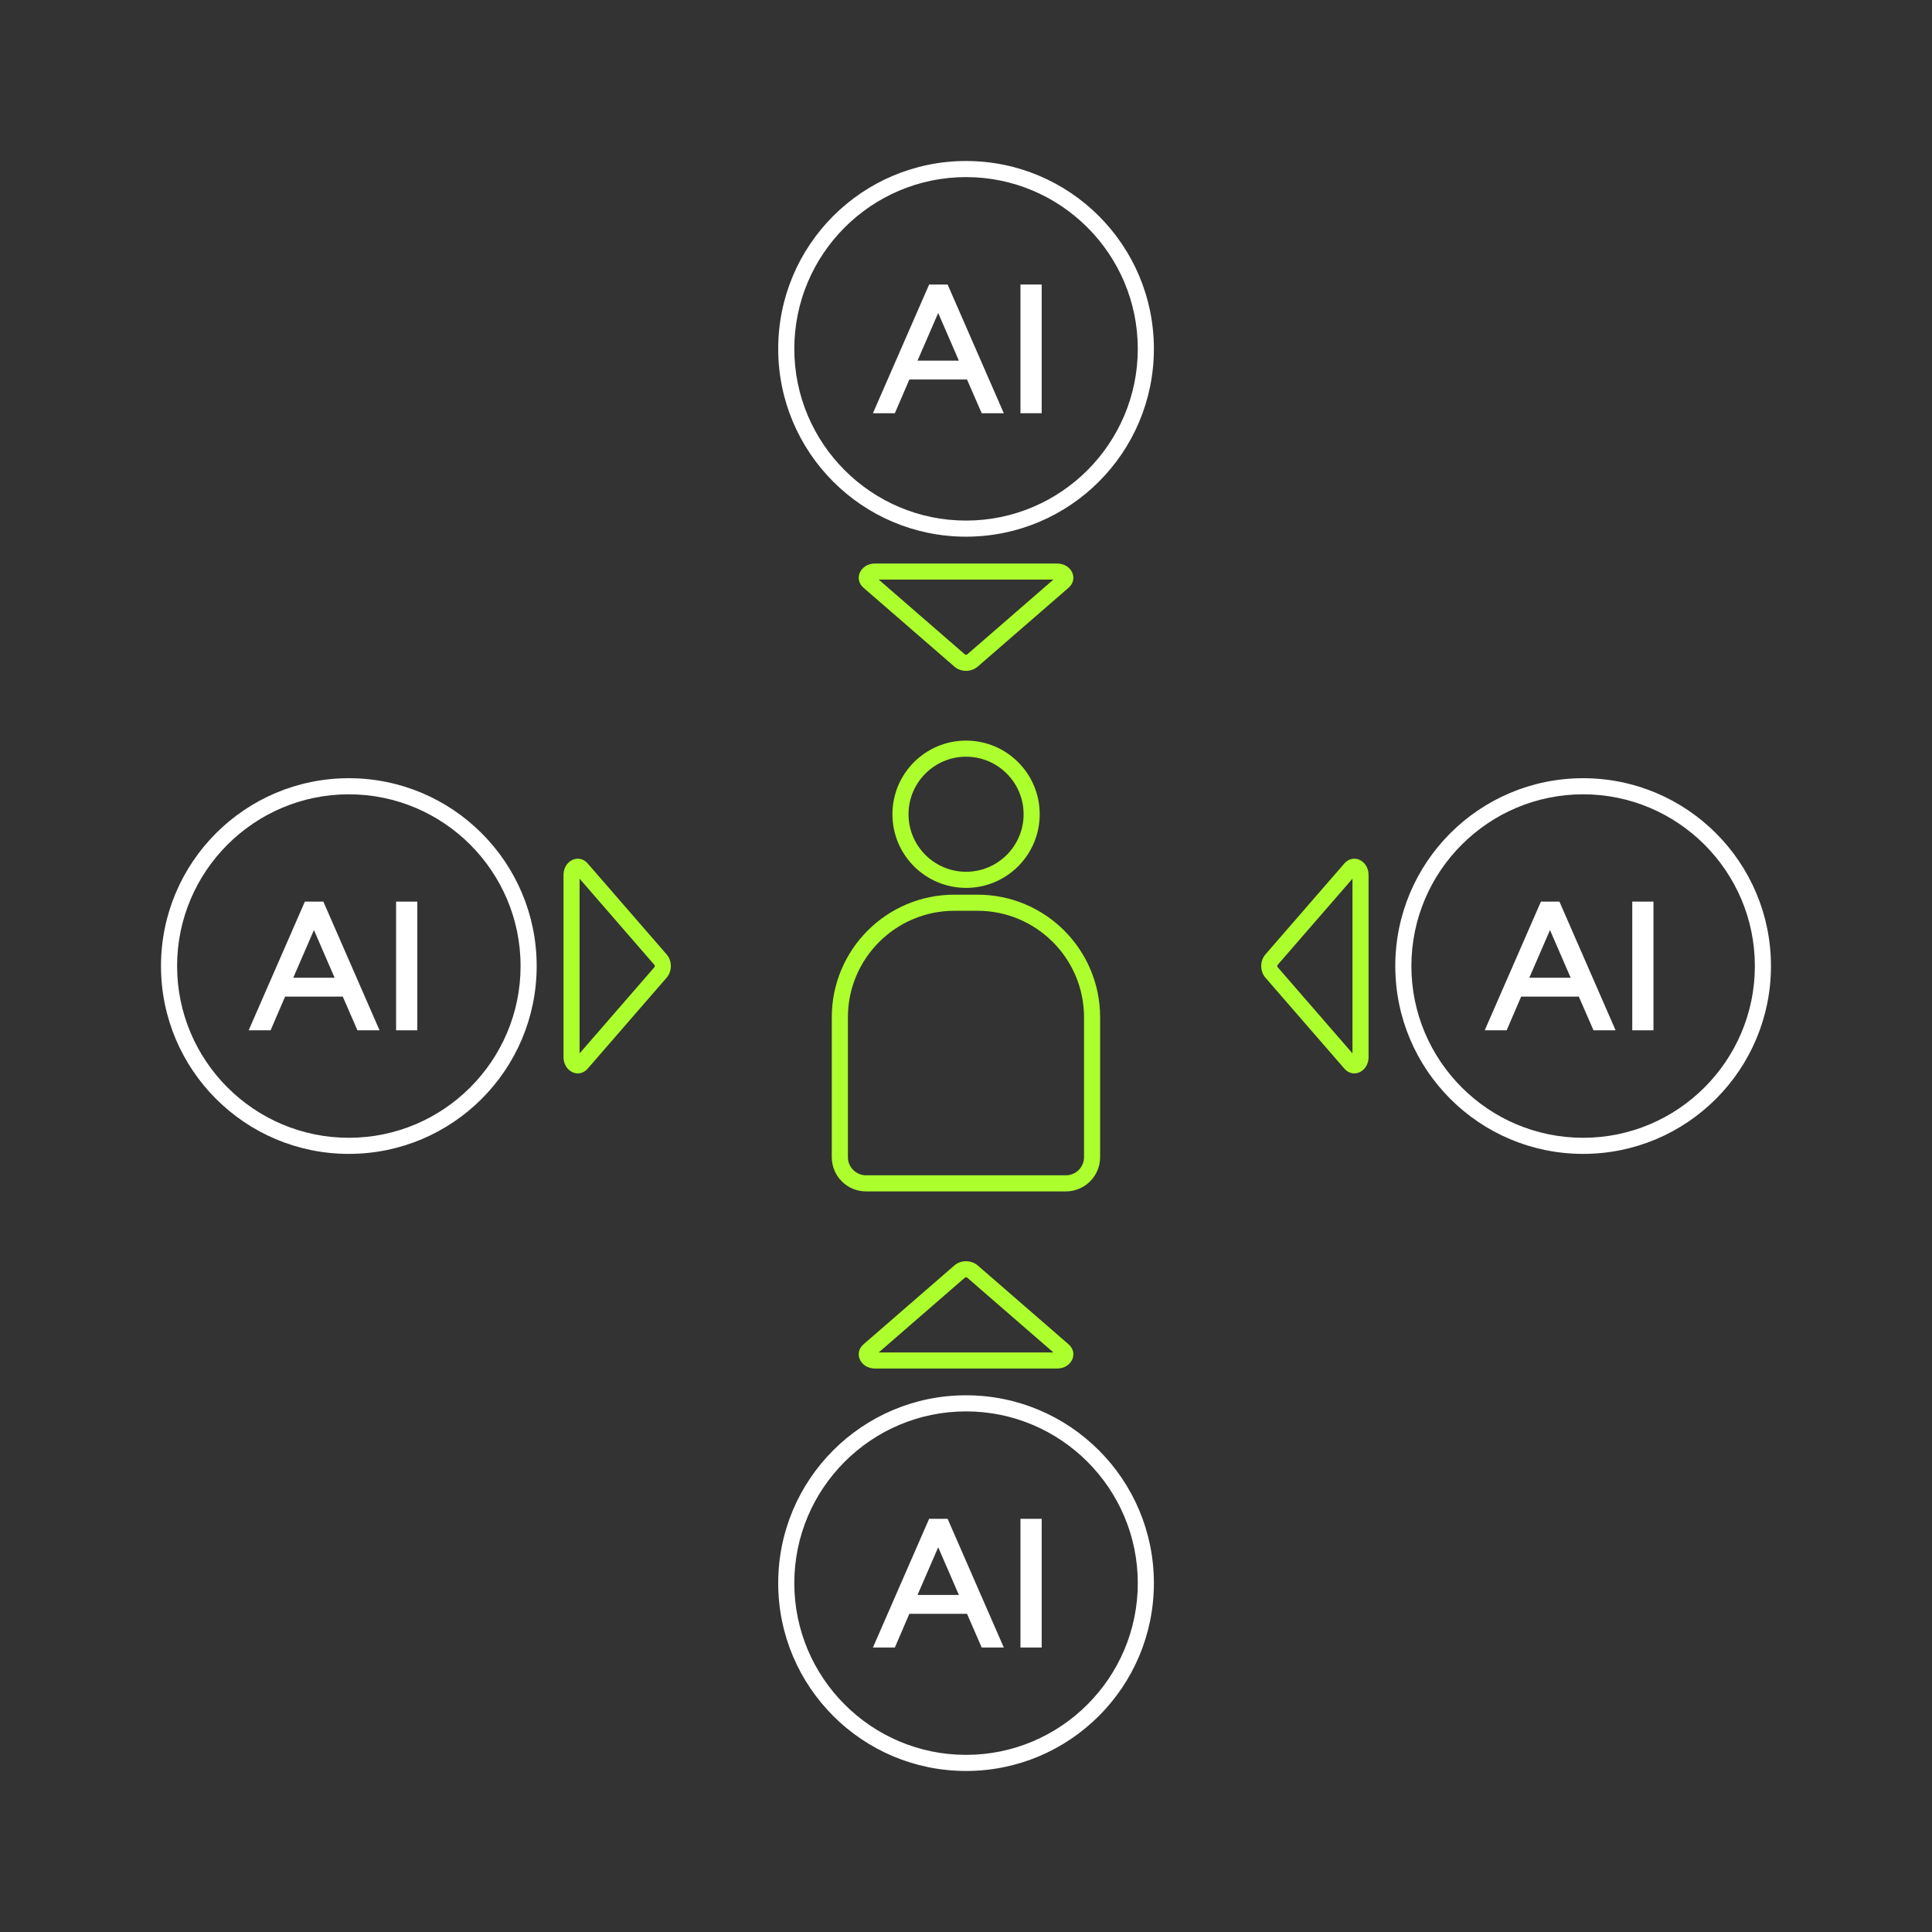
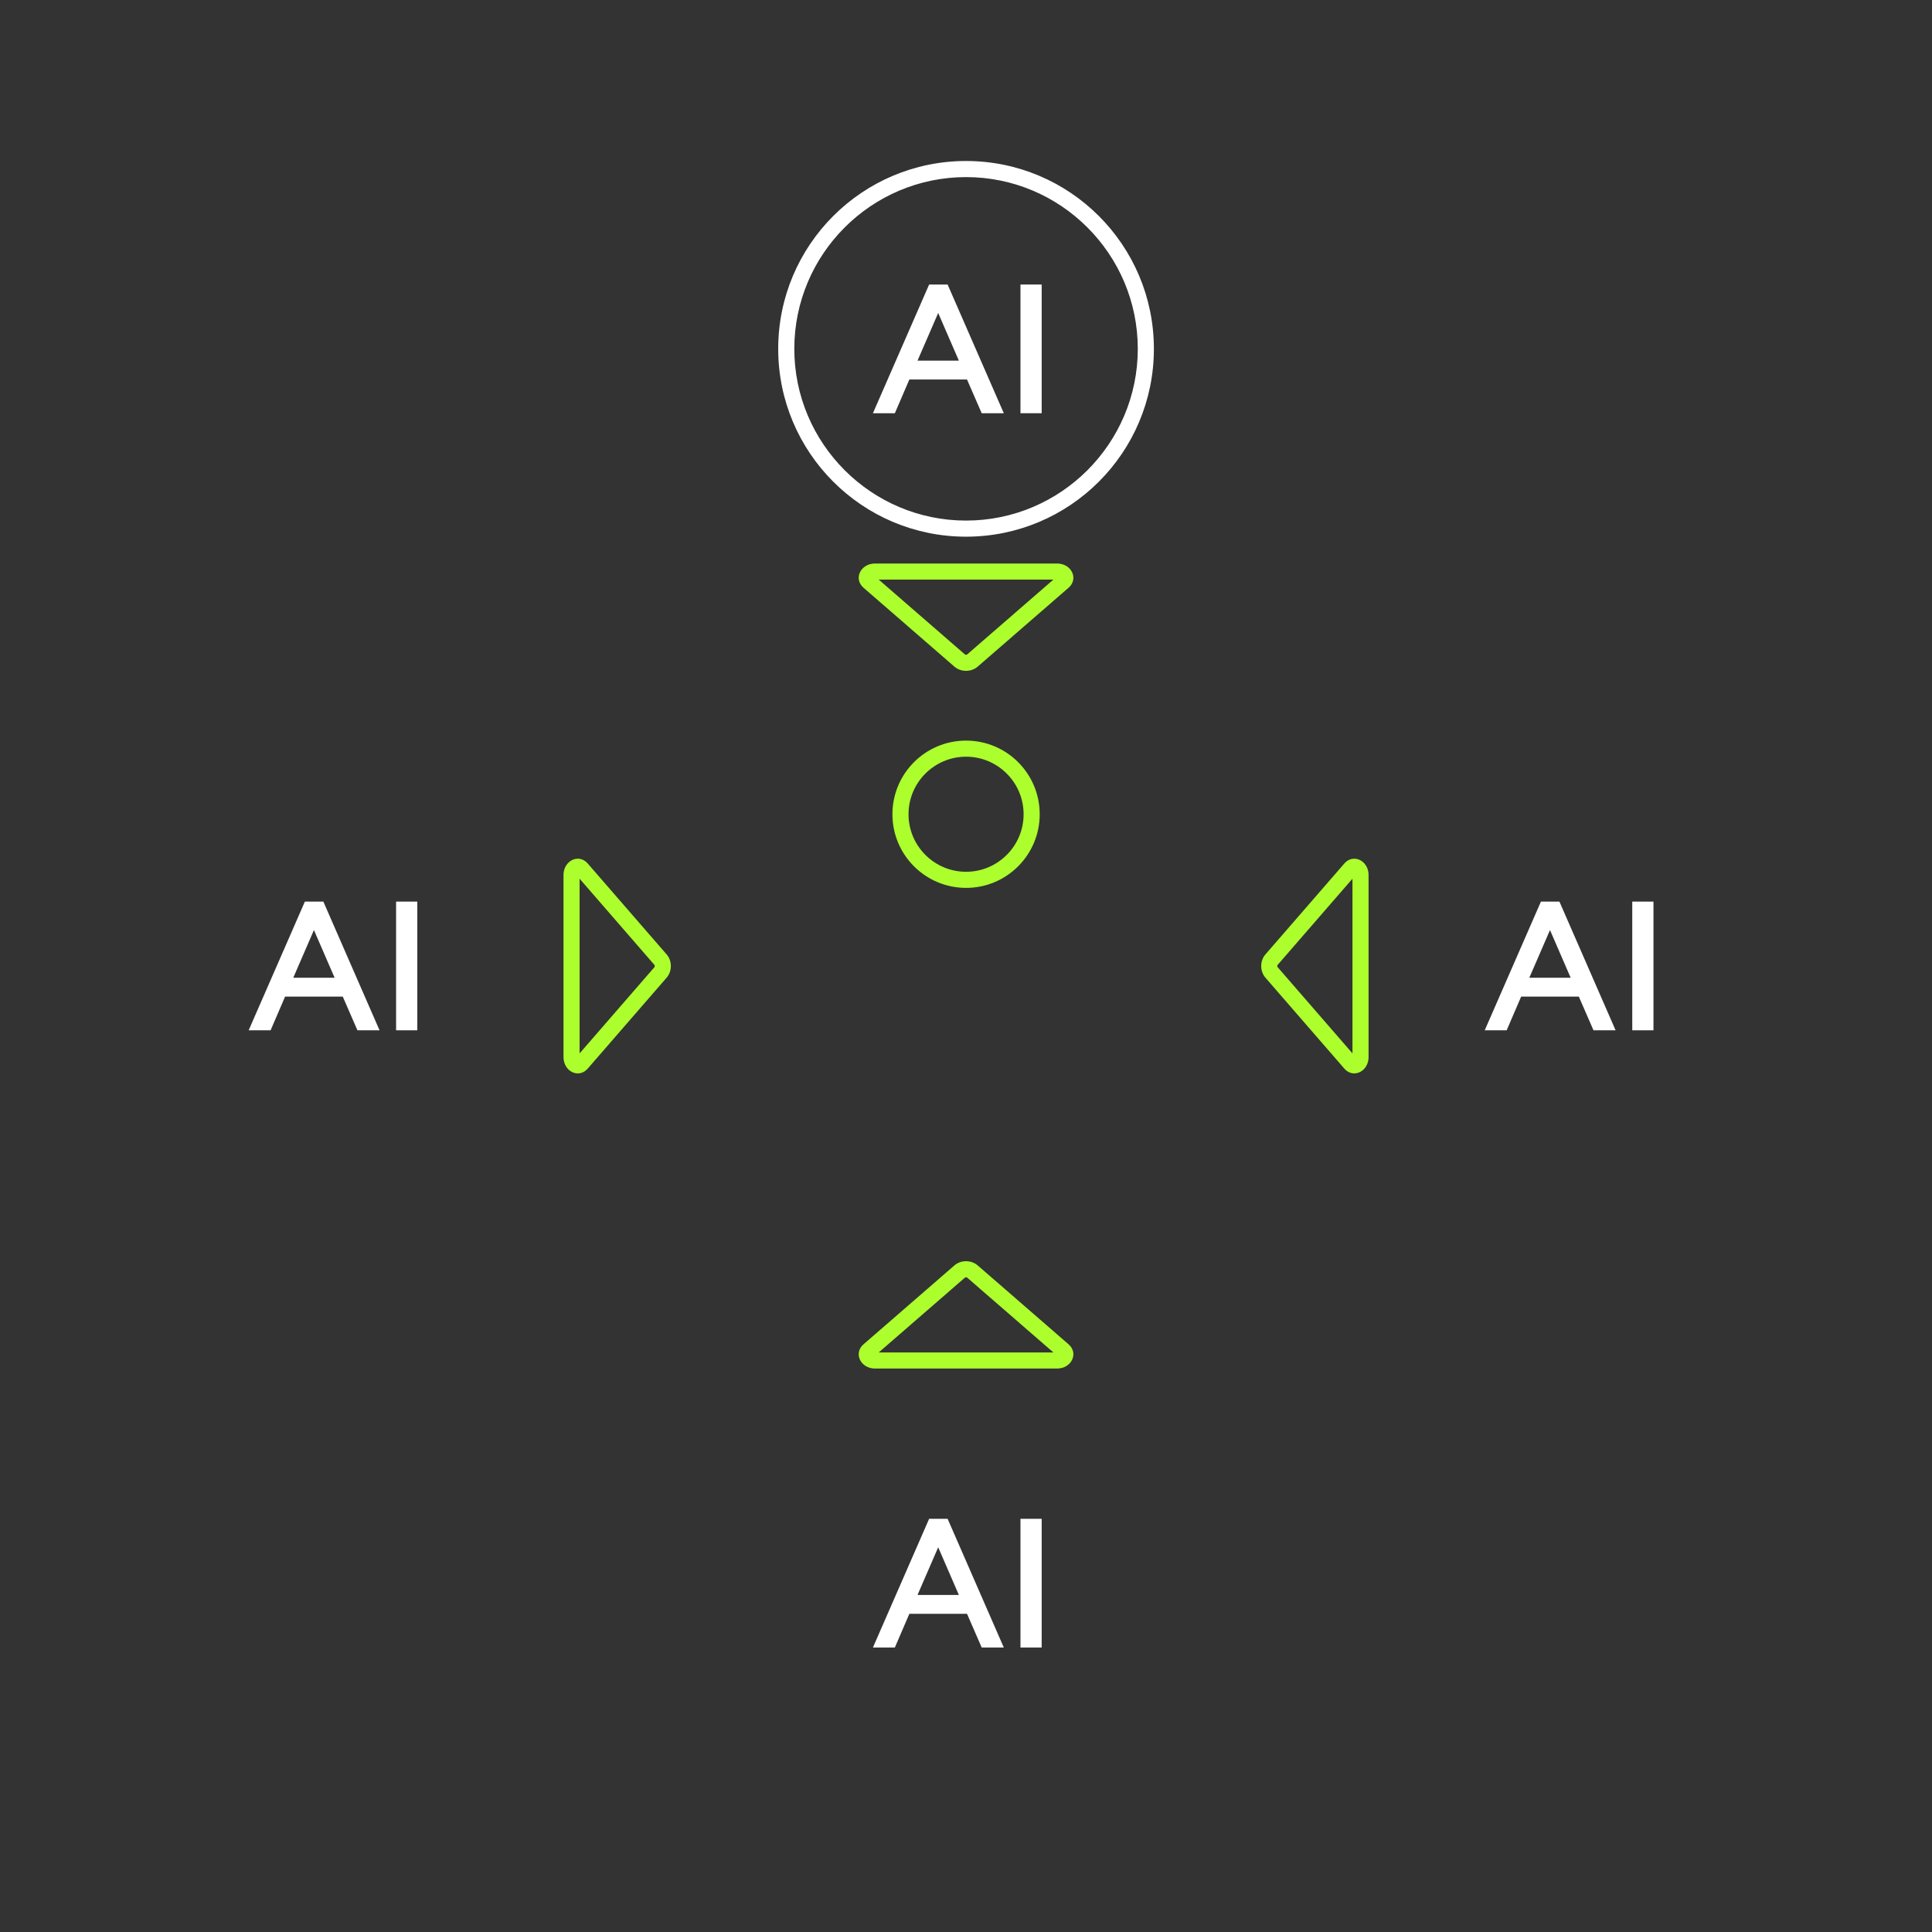
<svg xmlns="http://www.w3.org/2000/svg" width="120" height="120" viewBox="0 0 120 120" fill="none">
  <rect x="0" y="0" width="120" height="120" fill="#333333" stroke="none" />
  <g clip-path="url(#clip0_14214_93909)">
    <path d="M60.004 47C61.975 47 63.578 48.603 63.578 50.574C63.578 52.545 61.975 54.148 60.004 54.148C58.033 54.148 56.43 52.545 56.43 50.574C56.43 48.603 58.033 47 60.004 47ZM60.004 46C57.478 46 55.43 48.048 55.43 50.574C55.43 53.1 57.478 55.148 60.004 55.148C62.53 55.148 64.578 53.1 64.578 50.574C64.578 48.048 62.53 46 60.004 46Z" fill="#ACFF2D" />
-     <path d="M60.718 56.57C64.364 56.57 67.331 59.537 67.331 63.183V71.873C67.331 72.495 66.825 73 66.204 73H53.792C53.17 73 52.665 72.494 52.665 71.873V63.183C52.665 59.537 55.632 56.57 59.278 56.57H60.718ZM60.718 55.57H59.277C55.072 55.57 51.664 58.978 51.664 63.183V71.873C51.664 73.048 52.616 74 53.791 74H66.203C67.378 74 68.33 73.048 68.33 71.873V63.183C68.33 58.978 64.923 55.57 60.718 55.57Z" fill="#ACFF2D" />
-     <path d="M60.003 87.664C65.885 87.664 70.67 92.449 70.67 98.331C70.67 104.213 65.885 108.998 60.003 108.998C54.121 108.998 49.336 104.213 49.336 98.331C49.336 92.449 54.121 87.664 60.003 87.664ZM60.003 86.664C53.56 86.664 48.336 91.887 48.336 98.331C48.336 104.775 53.559 109.998 60.003 109.998C66.447 109.998 71.67 104.775 71.67 98.331C71.67 91.887 66.447 86.664 60.003 86.664Z" fill="white" />
    <path d="M60.003 79.336C60.04 79.336 60.063 79.347 60.067 79.35L65.428 84.003H54.579L59.94 79.35C59.94 79.35 59.966 79.336 60.003 79.336ZM60.003 78.336C59.743 78.336 59.483 78.422 59.284 78.594L53.636 83.496C52.995 84.052 53.449 85.003 54.355 85.003H65.651C66.557 85.003 67.011 84.052 66.37 83.496L60.722 78.594C60.523 78.422 60.263 78.336 60.003 78.336Z" fill="#ACFF2D" />
    <path d="M57.71 94.336H58.858L62.348 102.33H60.975L60.063 100.236H56.482L55.581 102.33H54.219L57.71 94.336ZM59.557 99.065L58.273 96.104L56.989 99.065H59.557Z" fill="white" />
    <path d="M63.383 94.336H64.7V102.33H63.383V94.336Z" fill="white" />
-     <path d="M98.331 49.336C104.213 49.336 108.998 54.121 108.998 60.003C108.998 65.885 104.213 70.67 98.331 70.67C92.449 70.67 87.664 65.885 87.664 60.003C87.664 54.121 92.449 49.336 98.331 49.336ZM98.331 48.336C91.888 48.336 86.664 53.559 86.664 60.003C86.664 66.447 91.887 71.67 98.331 71.67C104.775 71.67 109.998 66.447 109.998 60.003C109.998 53.559 104.775 48.336 98.331 48.336Z" fill="white" />
    <path d="M84.004 54.578V65.427L79.351 60.066C79.332 60.041 79.332 59.963 79.351 59.938L84.004 54.578ZM84.115 53.336C83.898 53.336 83.677 53.429 83.497 53.636L78.595 59.284C78.25 59.681 78.25 60.325 78.595 60.722L83.497 66.37C83.677 66.577 83.898 66.67 84.115 66.67C84.569 66.67 85.004 66.264 85.004 65.651V54.355C85.004 53.742 84.569 53.336 84.115 53.336Z" fill="#ACFF2D" />
-     <path d="M21.667 49.336C27.549 49.336 32.334 54.121 32.334 60.003C32.334 65.885 27.549 70.67 21.667 70.67C15.785 70.67 11 65.885 11 60.003C11 54.121 15.785 49.336 21.667 49.336ZM21.667 48.336C15.224 48.336 10 53.559 10 60.003C10 66.447 15.223 71.67 21.667 71.67C28.111 71.67 33.334 66.447 33.334 60.003C33.334 53.559 28.111 48.336 21.667 48.336Z" fill="white" />
    <path d="M36 54.578L40.653 59.939C40.672 59.964 40.672 60.042 40.653 60.067L36 65.428V54.578ZM35.889 53.336C35.435 53.336 35 53.742 35 54.355V65.651C35 66.264 35.435 66.67 35.889 66.67C36.106 66.67 36.327 66.577 36.507 66.37L41.409 60.722C41.754 60.325 41.754 59.681 41.409 59.284L36.507 53.636C36.327 53.429 36.106 53.336 35.889 53.336Z" fill="#ACFF2D" />
    <path d="M18.936 56H20.084L23.574 63.994H22.201L21.289 61.9H17.708L16.807 63.994H15.445L18.936 56ZM20.783 60.729L19.499 57.768L18.215 60.729H20.783Z" fill="white" />
    <path d="M24.602 56H25.919V63.994H24.602V56Z" fill="white" />
    <path d="M95.71 56H96.858L100.348 63.994H98.975L98.063 61.9H94.482L93.581 63.994H92.219L95.71 56ZM97.557 60.729L96.273 57.768L94.989 60.729H97.557Z" fill="white" />
    <path d="M101.383 56H102.7V63.994H101.383V56Z" fill="white" />
    <path d="M60.003 11C65.885 11 70.67 15.785 70.67 21.667C70.67 27.549 65.885 32.334 60.003 32.334C54.121 32.334 49.336 27.549 49.336 21.667C49.336 15.785 54.121 11 60.003 11ZM60.003 10C53.56 10 48.336 15.223 48.336 21.667C48.336 28.111 53.559 33.334 60.003 33.334C66.447 33.334 71.67 28.111 71.67 21.667C71.67 15.223 66.446 10 60.003 10Z" fill="white" />
    <path d="M65.428 36L60.067 40.653C60.067 40.653 60.04 40.667 60.003 40.667C59.966 40.667 59.943 40.656 59.939 40.653L54.578 36H65.428ZM65.651 35H54.355C53.449 35 52.995 35.951 53.636 36.507L59.284 41.409C59.483 41.581 59.743 41.667 60.003 41.667C60.263 41.667 60.523 41.581 60.722 41.409L66.37 36.507C67.011 35.951 66.557 35 65.651 35Z" fill="#ACFF2D" />
    <path d="M57.71 17.672H58.858L62.348 25.666H60.975L60.063 23.572H56.482L55.581 25.666H54.219L57.71 17.672ZM59.557 22.4L58.273 19.439L56.989 22.4H59.557Z" fill="white" />
    <path d="M63.383 17.672H64.7V25.666H63.383V17.672Z" fill="white" />
  </g>
  <defs>
    <clipPath id="clip0_14214_93909">
      <rect width="100" height="100" fill="white" transform="translate(10 10)" />
    </clipPath>
  </defs>
</svg>